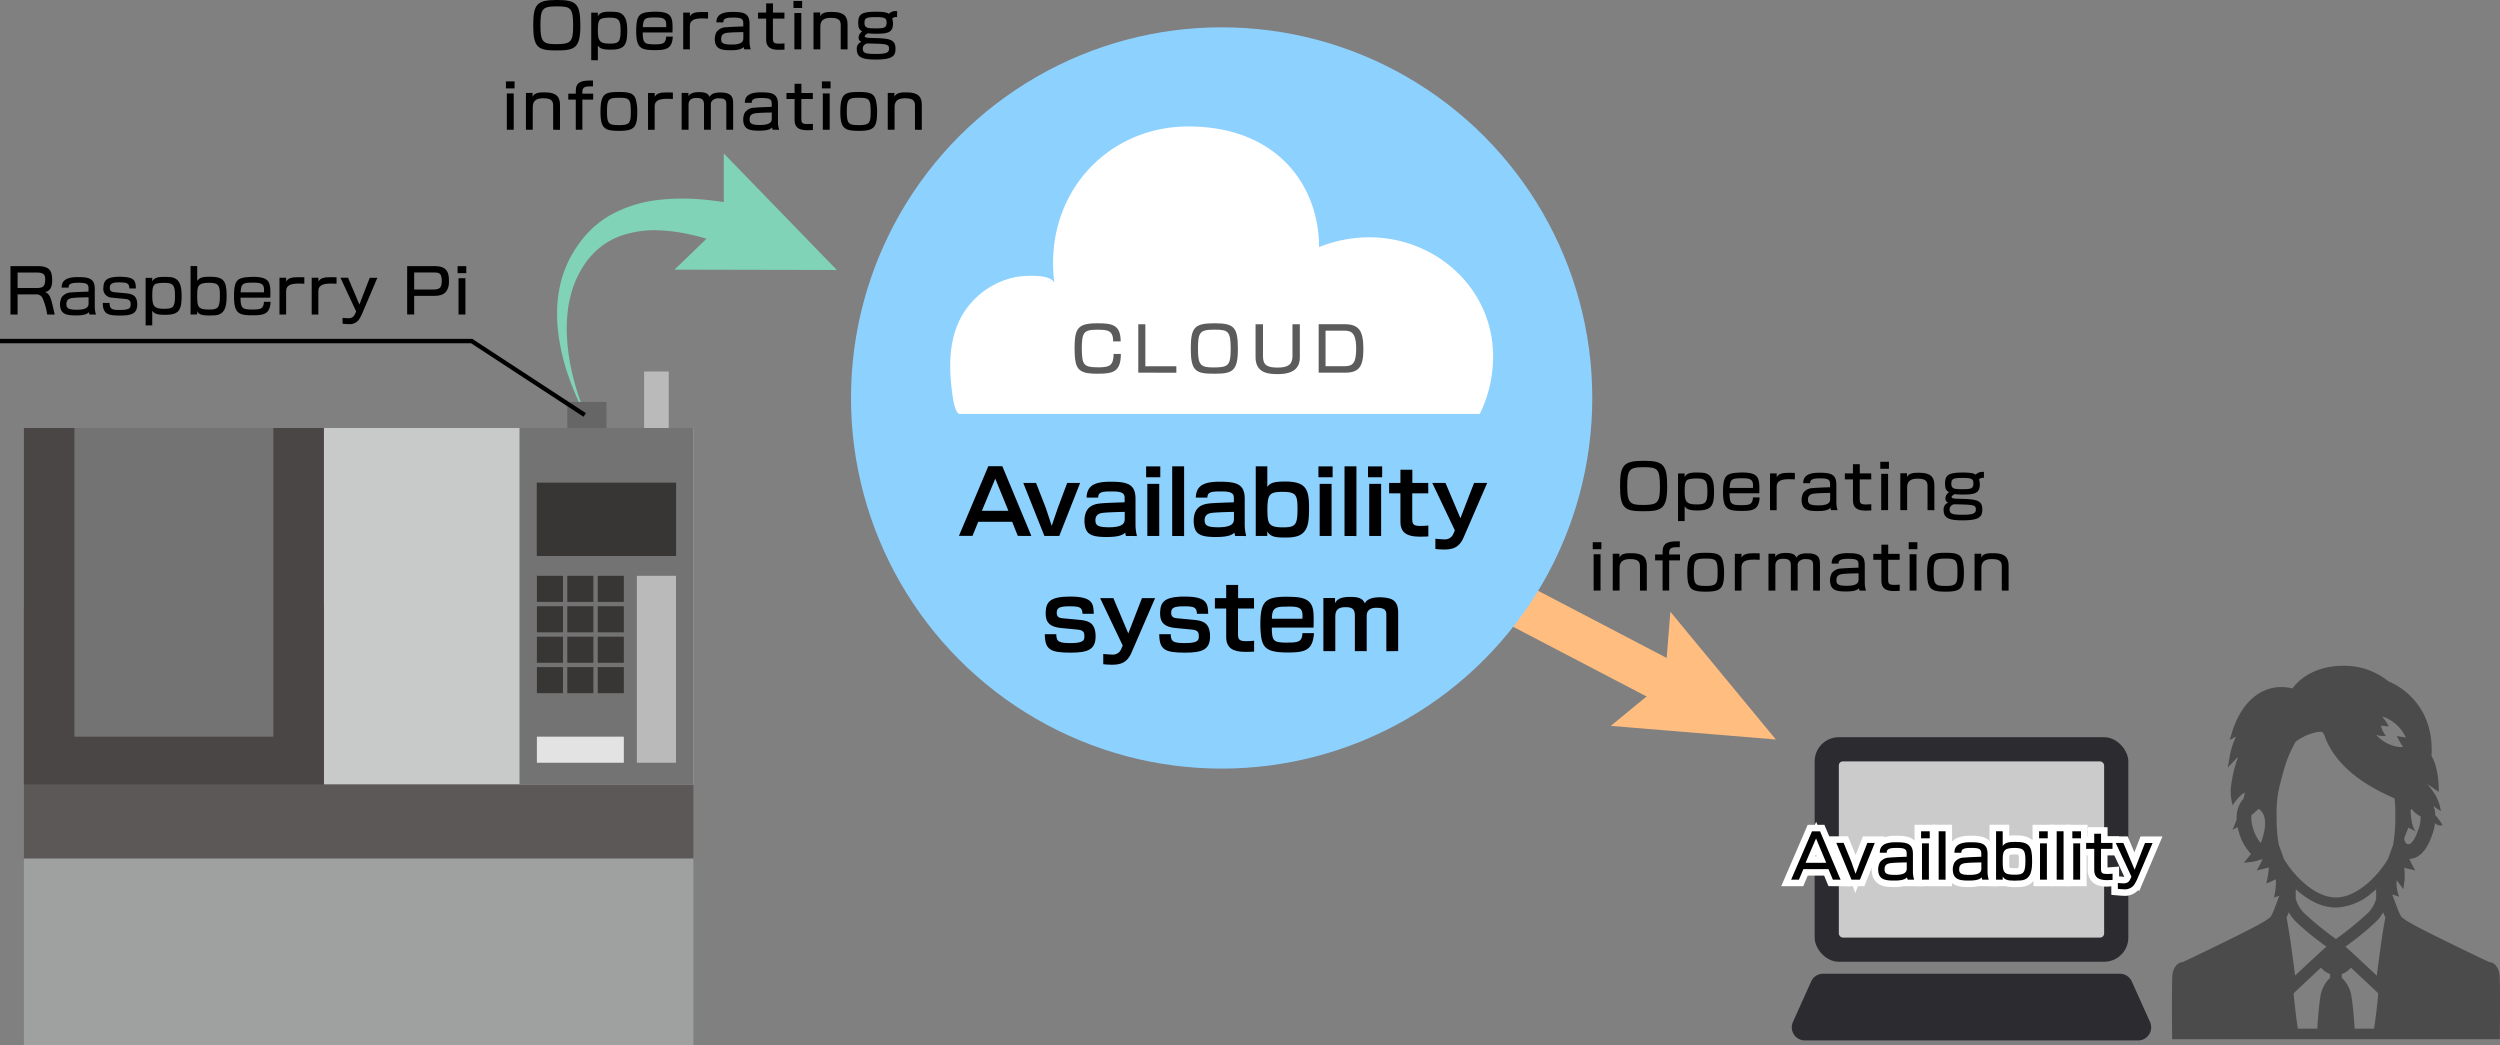
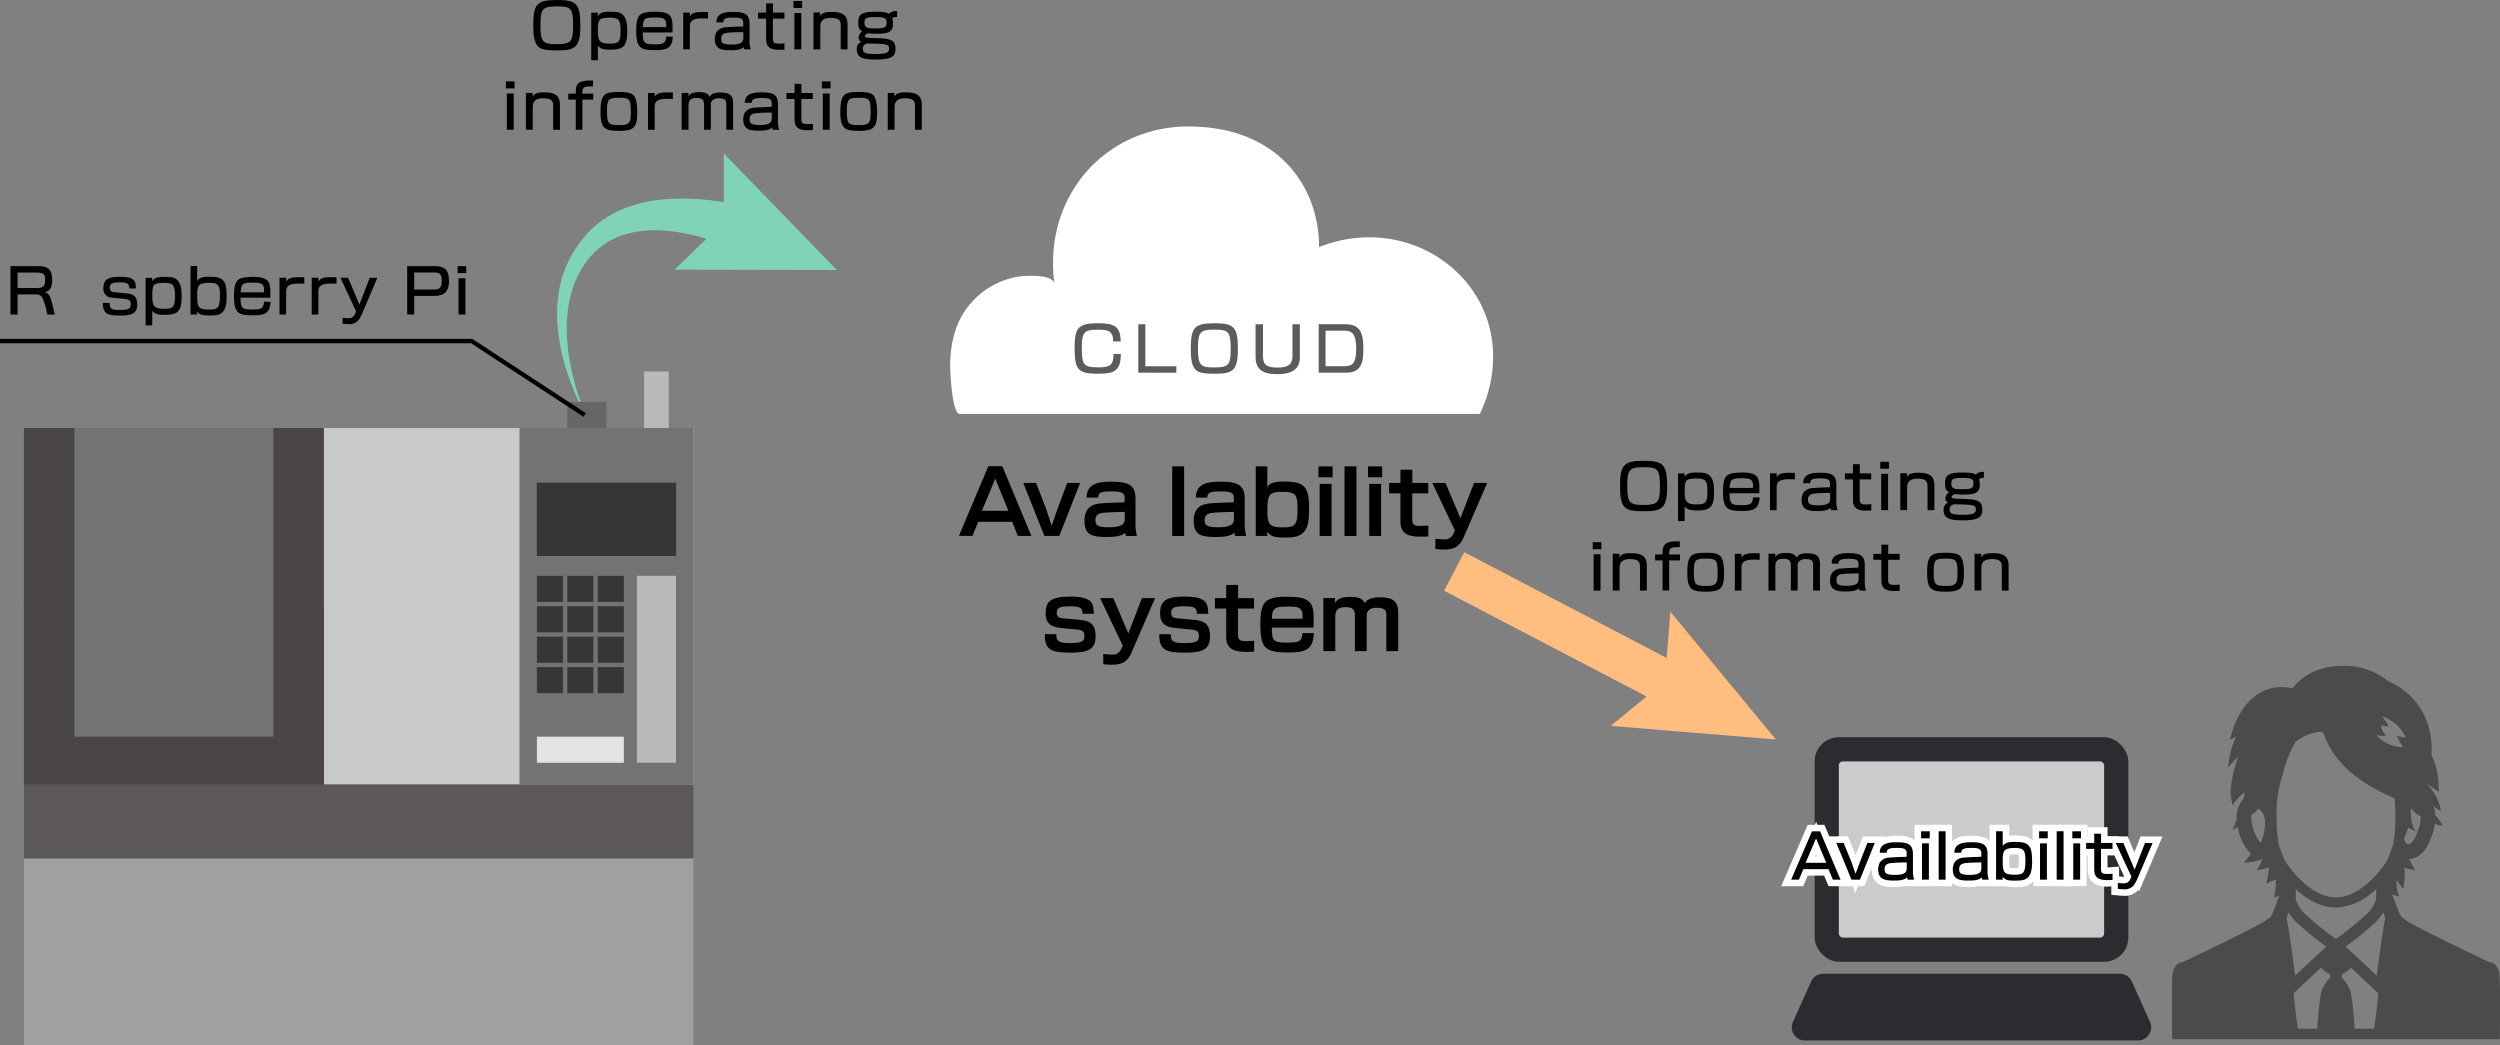
<svg xmlns="http://www.w3.org/2000/svg" width="575.075" height="240.455" viewBox="0 0 575.075 240.455">
  <rect x="0" y="0" width="575.075" height="240.455" fill="#808080" stroke="none" />
  <g id="グループ_1804" data-name="グループ 1804" transform="translate(932.5 -1436.545)">
    <g id="グループ_1805" data-name="グループ 1805">
      <line id="線_193" data-name="線 193" x2="52.834" y2="27.595" transform="translate(-598 1568)" fill="none" stroke="#ffbd80" stroke-width="10" />
      <g id="グループ_1804-2" data-name="グループ 1804">
        <path id="パス_4877" data-name="パス 4877" d="M-561.981,1603.524l12.436-10.216,1.28-16.043L-524,1606.65Z" fill="#ffbd80" />
      </g>
    </g>
    <g id="グループ_1807" data-name="グループ 1807">
      <path id="パス_4878" data-name="パス 4878" d="M-762.927,1493.995c-5.8-2.392-11.863-4.218-17.882-4.463a23.455,23.455,0,0,0-8.715,1.2,16.565,16.565,0,0,0-7.249,4.961,20.234,20.234,0,0,0-2.552,3.821,21.406,21.406,0,0,0-1.721,4.343,25.875,25.875,0,0,0-.9,4.677,32.6,32.6,0,0,0-.165,4.838,47.312,47.312,0,0,0,1.4,9.722,55.347,55.347,0,0,0,3.206,9.406,55.814,55.814,0,0,1-4.128-9.131,48.845,48.845,0,0,1-2.4-9.838,34.777,34.777,0,0,1-.318-5.132,28.423,28.423,0,0,1,.487-5.193,24.511,24.511,0,0,1,1.471-5.092,23.741,23.741,0,0,1,2.54-4.735,24.735,24.735,0,0,1,3.52-4.222,22.541,22.541,0,0,1,4.536-3.3,29.544,29.544,0,0,1,10.607-3.3c7.318-.886,14.5.119,21.351,1.708Z" fill="#80d3b7" />
      <g id="グループ_1806" data-name="グループ 1806">
        <path id="パス_4879" data-name="パス 4879" d="M-766.008,1471.846l.007,15.772-11.347,10.954,37.347.077Z" fill="#80d3b7" />
      </g>
    </g>
    <g id="グループ_1808" data-name="グループ 1808">
      <path id="パス_4880" data-name="パス 4880" d="M-357.574,1660.492c-.331-1.811-1.414-2.629-2.352-2.643-1.613-.767-16-7.6-18.924-9.475a10.4,10.4,0,0,1-.951-.68c-.133-.113-.259-.212-.4-.35l.007-.027-.344-.7c-.318-.634-.74-1.8-1.123-2.841l-.119-.317c-.135-.351-.255-.665-.359-.948a2.328,2.328,0,0,1-.061-.231c.122.049.245.1.367.135l.737.24.413.151,0-.018.031.01-.343-1.19a8.116,8.116,0,0,1-.221-2.259c.008-.123.015-.246.027-.346.177.234,1.1,1.48,1.414,1.909a.919.919,0,0,1,.088.146l0-.022.023.031.224-1.586a12.53,12.53,0,0,0,.038-2.818c-.014-.172-.031-.346-.054-.523.3.091.655.183,1.1.288l.837.195.554.148-.011-.021.035.008-.688-1.281c-.213-.416-.409-.824-.582-1.211-.017-.046-.04-.092-.056-.138,3.152-.166,4.617-3.583,5.449-6.158a12.127,12.127,0,0,0,.391-1.71c.024-.125.049-.246.071-.379a1.735,1.735,0,0,0,1.67.495.249.249,0,0,0,.03-.005l0,0c.009,0,.018-.005.026-.009a15.765,15.765,0,0,0-1.7-2.339,3.138,3.138,0,0,0-.266-1.588c-.042-.126-.092-.268-.154-.441l1.055.7.629.437,0-.021.029.02a9.85,9.85,0,0,0-1.881-4.653,12.8,12.8,0,0,0-1.27-1.581c.369.221,1.97,1.332,2.491,1.695a1.268,1.268,0,0,1,.148.12v-.018l.027.019s.21-5.136-1.656-8.3c.738-12.583-8.705-16.648-9.92-17.15a16.137,16.137,0,0,0-10.481-3.569c-4.876,0-9.171,1.93-11.59,5.208a10.876,10.876,0,0,0-2.576-.317c-5.167,0-9.436,3.99-11.4,10.664l-.254.871-.194.6.023-.012-.011.036s.933-.489,1.3-.684c.066-.031.114-.05.142-.06a17.642,17.642,0,0,0-1.535,4.972l-.194,1.157-.183.952.028-.029-.008.047,1.481-1.571c.011,0,.286-.292.7-.709.061-.054.117-.106.188-.162a29.424,29.424,0,0,0-1.723,7.635,13.057,13.057,0,0,0,.414,3.342.671.671,0,0,1,.019.13l.011-.016.01.034a11.869,11.869,0,0,1,2.1-2.476,3.217,3.217,0,0,1,.706-.437c-.065.38-.17.848-.312,1.433a4.339,4.339,0,0,0-.66.846,6.909,6.909,0,0,0-.9,3.925c-.158.423-.265.674-.265.686l-.379.938-.307.7.027-.013-.015.037.923-.483.242-.118a10.736,10.736,0,0,0,.289,1.156,11.738,11.738,0,0,0,2.776,5.008c-.2.252-.411.5-.622.78l-.583.712-.424.49.027,0-.024.029,1.573-.158a8.246,8.246,0,0,0,1.722-.374c.334-.095.667-.193,1-.318-.182.43-.389.871-.636,1.34l-.409.761-.285.494.023-.005-.017.031,1.414-.33c.507-.115.888-.218,1.209-.314.048-.01.105-.026.151-.035a20.251,20.251,0,0,1-.329,2.437l-.166.786-.109.445.017-.007-.007.032,1.177-.5c.36-.158.641-.293.884-.412.044-.018.092-.039.134-.055a14.915,14.915,0,0,1-.2,3.07l-.148.73-.085.354.014-.005-.006.03s.86-.273,1.133-.366c.028-.006.062-.015.078-.016-.143.353-.287.758-.457,1.215-.37,1.018-.793,2.181-1.11,2.8l-.343.7.012.053a12.082,12.082,0,0,1-1.361,1c-2.92,1.877-17.312,8.709-18.924,9.476-.938.014-2.022.832-2.353,2.643-.091.5-.211,2.537-.118,14.431l.013.661h75.38v-.661C-357.389,1666.162-357.416,1661.3-357.574,1660.492Zm-54.889-30.031a9.008,9.008,0,0,1-1.8-3.536,6.771,6.771,0,0,1-.318-2.894v-.012a15.509,15.509,0,0,0,1.613-1.428,3.119,3.119,0,0,1,1.241,1.586.1.1,0,0,1,.027.053c0,.026.013.04.013.066a.376.376,0,0,1,.013.079s.053.158.12.436c.013,0,.013,0,.013.013a8.853,8.853,0,0,1-.225,3.41,13,13,0,0,1-.581,1.939C-412.39,1630.267-412.42,1630.369-412.463,1630.461Zm4.169.455v-.013c-.027-.079-.027-.145-.053-.238a35.249,35.249,0,0,1-.463-6.184c-.013-.238-.013-.49-.013-.753,0-4.044.555-6.053,1.679-10.057l.079-.3a28.719,28.719,0,0,1,2.656-6.238,12.086,12.086,0,0,1,4.811-2.167,5.267,5.267,0,0,1,.9-.08.785.785,0,0,1,.357.08c.449.211.555.846.78,1.453,3.316,7.982,11.576,11.855,15.885,13.784a28.5,28.5,0,0,1,.171,3.529v.779a33.8,33.8,0,0,1-.475,6.158,1.5,1.5,0,0,1-.04.238v.013l-1.176,3.212a.013.013,0,0,1-.014.013,4.236,4.236,0,0,1-.238.41c-.3.489-.673,1.031-1.1,1.6-.4.529-.859,1.085-1.361,1.64-2.379,2.63-5.762,5.193-9.251,5.193s-6.872-2.55-9.251-5.193c-.5-.555-.965-1.111-1.361-1.64a19.322,19.322,0,0,1-1.1-1.6c-.092-.145-.172-.278-.251-.41v-.013Zm24,15.5c.17.444.327.863.5,1.23-.2.885-.463,2.511-.753,4.4-.133.872-.265,1.784-.4,2.722-.066.462-.118.912-.185,1.374-.2,1.388-.37,2.776-.528,4.018-.033.227-.058.451-.088.672l-.03.136c-1.32-1.255-3.1-2.913-4.693-4.39-.159-.145-.33-.29-.476-.436-.541-.5-1.043-.964-1.493-1.374a2.528,2.528,0,0,1-.277-.238c-.04-.04-.093-.079-.119-.1s-.088-.078-.128-.115l0-.005c.357-.264.753-.568,1.189-.9a58.53,58.53,0,0,0,5.868-4.89l.184-.185a9.394,9.394,0,0,0,1.177-1.533c.091-.131.169-.26.247-.391Zm-21.73-.012c.079.132.158.264.251.4a10.5,10.5,0,0,0,1.176,1.533l.185.185a58.154,58.154,0,0,0,5.854,4.89c.436.33.845.634,1.2.9l0,0c-.039.038-.078.065-.129.117-.04.026-.066.065-.12.1a2.328,2.328,0,0,1-.277.238c-.449.41-.951.872-1.493,1.374l-.475.436c-1.354,1.242-2.8,2.6-4.028,3.751-.235.215-.475.434-.693.63-.026-.258-.064-.529-.09-.8-.159-1.242-.343-2.63-.529-4.018-.066-.462-.119-.912-.185-1.374-.132-.926-.264-1.837-.4-2.7-.291-1.9-.555-3.529-.754-4.427C-406.365,1647.277-406.18,1646.854-406.021,1646.405Zm1.348,18.422c1.783-1.678,4.084-3.846,6.078-5.7a4.442,4.442,0,0,0,2.089,1.454v.9a7.2,7.2,0,0,0-2.233,4.414c-.212,1.084-.529,4.2-.714,7.269h-4.467c-.463-3-.767-5.907-.979-8.115Zm.264-21.541v-2.207c2.525,2.313,5.736,4.229,9.251,4.229a13.435,13.435,0,0,0,8.33-3.433c.326-.261.634-.52.921-.773v2.183a7.6,7.6,0,0,1-1.811,3.186,73.14,73.14,0,0,1-7.44,6.079,73.027,73.027,0,0,1-7.44-6.079A7.617,7.617,0,0,1-404.409,1643.286Zm10.6,17.3a4.526,4.526,0,0,0,2.088-1.454c1.995,1.85,4.295,4.018,6.079,5.7l.224.224c-.2,2.208-.515,5.115-.978,8.115h-4.466c-.186-3.066-.5-6.185-.714-7.268a7.193,7.193,0,0,0-2.233-4.415v-.9Zm12.688-54.718-.032,0s.208.437.544,1.045c.206.369.465.808.749,1.243.038.063.078.129.117.191l.008.026a6.524,6.524,0,0,1-.725.011l0,0a8.31,8.31,0,0,1-5.012-2.356c-.184-.176-.329-.327-.43-.44a6.364,6.364,0,0,0,1.609.263c.135.006.273,0,.41-.007l.143,0,.052.01-.007-.01h.021l0-.007h.011a5.957,5.957,0,0,1-.6-.918c-.018-.035-.037-.069-.055-.1a6.443,6.443,0,0,1-.329-.762,4.119,4.119,0,0,1-.167-.609l1.37.162.262.031.127.029-.006-.015.031,0a8.372,8.372,0,0,0-.946-1.59c-.134-.181-.289-.373-.456-.566-.019-.023-.038-.047-.056-.071l-.014-.036a4.134,4.134,0,0,1,.6.18l.293.12a9.116,9.116,0,0,1,4.031,3.573,7.256,7.256,0,0,1,.409.74c.024.061.055.129.071.184l-.33-.05-.006,0s0,0-.007,0h0l-1.075-.168-.6-.109Zm4.243,21.9.05.027c-.925-1.058-1.123-3.74-1.162-4.9a1.275,1.275,0,0,1,.207-.244c.007-.006.01-.013.018-.019a11.8,11.8,0,0,0,.871.924,6.159,6.159,0,0,0,1.2.765,7.254,7.254,0,0,1-.357,2.6c-.489,1.52-1.414,3.82-2.445,3.82a.774.774,0,0,1-.449-.159,1.582,1.582,0,0,1-.489-1.242v-.067l.938-2.352s.5.251,1.135.589c.165.095.334.194.51.3C-376.86,1627.8-376.868,1627.784-376.879,1627.771Z" fill="#4b4b4b" />
    </g>
    <g id="グループ_1809" data-name="グループ 1809">
      <path id="パス_4881" data-name="パス 4881" d="M-804.657,1448.143c-3.992,0-5.183-.617-5.183-5.659,0-4.819.715-5.939,5.3-5.939h.266c4.357,0,5.267.924,5.267,5.77v.281c0,4.945-1.3,5.547-5.267,5.547Zm3.992-5.786c0-3.992-.6-4.341-3.628-4.341h-.308c-3.194,0-3.586.672-3.586,4.468s.7,4.216,3.614,4.216c.224,0,.448-.014.686-.014,2.592-.071,3.222-.588,3.222-4.02Z" />
      <path id="パス_4882" data-name="パス 4882" d="M-796.5,1450.4v-10.94h1.527l-.014.8c.546-.84,1.233-1.022,2.816-1.022.5,0,1.022.028,1.344.056,2.605.21,2.605,2.941,2.605,4.482,0,3.249-.742,4.189-3.823,4.189-1.779,0-2.466-.252-2.928-.953v3.39Zm4.3-3.824c1.975,0,2.452-.35,2.452-2.956,0-2.409-.364-3.012-2.452-3.012h-.154a7.724,7.724,0,0,0-1.386.126c-1.051.183-1.233.827-1.233,2.9.056,1.974.14,2.941,2.619,2.941Z" />
      <path id="パス_4883" data-name="パス 4883" d="M-784.653,1444.011c0,2.129.378,2.577,1.625,2.689a8.191,8.191,0,0,0,.882.042h.322c1.835,0,2.451-.181,2.564-1.779h1.512a3.725,3.725,0,0,1-.056.672c-.322,2.1-1.541,2.437-3.922,2.437-3.208,0-4.426-.279-4.426-4.314,0-4.062.826-4.426,4.342-4.524,3.656,0,4.02,1.12,4.02,3.7,0,.364-.014.742-.014,1.079Zm5.393-1.219c0-.2.013-.393.013-.574,0-1.556-.952-1.654-2.549-1.654-2.423,0-2.689.239-2.843,2.228Z" />
      <path id="パス_4884" data-name="パス 4884" d="M-775.344,1447.9v-8.461h1.541v.883c.406-.8,1.3-1.021,2.787-1.021.365,0,.953,0,1.387.027v1.484c-.336-.027-.784-.041-1.219-.041-1.667,0-2.969.252-2.969,1.764v5.365Z" />
      <path id="パス_4885" data-name="パス 4885" d="M-761.3,1447.891a3.335,3.335,0,0,1-.139-.533c-.6.7-2.06.743-2.957.743-2.115,0-3.683-.21-3.683-2.62a3.5,3.5,0,0,1,.392-1.555,2.7,2.7,0,0,1,2.227-1.106c1.022-.112,3.754-.182,3.937-.2v-.757c0-1.106-.645-1.274-2.41-1.274-1.527,0-2.172.266-2.172,1.009v.1h-1.6c0-1.232.574-2.409,3.67-2.409,2.493,0,3.95.238,3.95,2.7v4.174a5.951,5.951,0,0,0,.28,1.736Zm-.21-3.965c-.77.014-2.661.043-3.6.154-1.092.112-1.5.547-1.5,1.43s.35,1.288,2.381,1.288c2.578,0,2.717-.841,2.717-1.54Z" />
      <path id="パス_4886" data-name="パス 4886" d="M-752.046,1447.961c-.279.027-.952.042-1.4.042-1.765-.028-2.816-.589-2.816-2.339v-4.848h-1.863v-1.373h1.863v-2.114h1.569v2.114h2.633v1.373h-2.647v4.553c0,1.009.28,1.192,1.3,1.219h.2c.406,0,.854-.027,1.162-.057Z" />
      <path id="パス_4887" data-name="パス 4887" d="M-749.977,1438.379v-1.61h1.99v1.61Zm.211,9.512v-8.349h1.582v8.349Z" />
      <path id="パス_4888" data-name="パス 4888" d="M-739.108,1447.891v-5.477c0-.967-.2-1.766-2.228-1.766-1.261,0-2.465.3-2.465,1.99v5.253h-1.569v-8.475h1.541v.883c.42-.994,1.737-1.009,2.689-1.009h.14c2.647,0,3.46,1.05,3.46,2.843v5.771Z" />
      <path id="パス_4889" data-name="パス 4889" d="M-726.3,1440.467a1.076,1.076,0,0,0-.967.378,3.079,3.079,0,0,1,.183,1.149c0,2.045-1.275,2.311-3.839,2.311a15.094,15.094,0,0,1-1.946-.1c-.322.168-.715.447-.715.658,0,.252.267.323.742.378.658.07,2.7.028,3.979.21,1.722.225,2.353.8,2.353,2.325,0,1.612-.644,2.466-4.511,2.466-2.914,0-4.384-.406-4.384-2.311a1.653,1.653,0,0,1,1.092-1.779.845.845,0,0,1-.644-.644,1.446,1.446,0,0,1-.042-.336,1.845,1.845,0,0,1,.854-1.416c-.881-.406-.91-1.149-.938-1.918,0-1.947.658-2.592,4.049-2.592,1.5,0,2.52.1,2.983.49a2.182,2.182,0,0,1,1.653-.644,1.721,1.721,0,0,1,.266.013l-.014,1.36Zm-6.542,6.079a1.171,1.171,0,0,0-1.19,1.163c0,1.008.56,1.246,2.956,1.246,2.283,0,3.081-.238,3.081-1.19,0-1.107-.546-1.12-4.819-1.219Zm1.821-6.066c-2.283,0-2.619.252-2.619,1.345,0,1.177.771,1.247,2.493,1.247,1.919,0,2.591-.07,2.591-1.331C-728.554,1440.7-728.987,1440.48-731.019,1440.48Z" />
      <path id="パス_4890" data-name="パス 4890" d="M-816.125,1456.879v-1.61h1.988v1.61Zm.209,9.512v-8.349h1.583v8.349Z" />
      <path id="パス_4891" data-name="パス 4891" d="M-805.258,1466.391v-5.477c0-.967-.2-1.766-2.227-1.766-1.261,0-2.466.3-2.466,1.99v5.253h-1.569v-8.475h1.541v.883c.42-.994,1.737-1.009,2.69-1.009h.14c2.648,0,3.46,1.05,3.46,2.843v5.771Z" />
      <path id="パス_4892" data-name="パス 4892" d="M-800.053,1466.391v-6.934h-1.723v-1.373h1.723v-.672c0-1.961,1.317-2.34,3.194-2.34h.77l-.014,1.345h-.574c-.911,0-1.863.028-1.863,1.177v.49h2.493v1.373h-2.493v6.934Z" />
      <path id="パス_4893" data-name="パス 4893" d="M-794.37,1462.272c0-4.314,1.12-4.566,4.342-4.566,2.256,0,3.4.28,3.81,1.807a11.048,11.048,0,0,1,.309,2.633c0,3.6-.589,4.5-4.119,4.5C-793.361,1466.643-794.37,1466.166-794.37,1462.272Zm4.342,3.054c2.452,0,2.634-.588,2.634-3.152,0-2.843-.364-3.137-2.689-3.137-2.48,0-2.788.322-2.788,3.235,0,2.4.35,2.873,1.695,3.012a9.058,9.058,0,0,0,.924.042Z" />
      <path id="パス_4894" data-name="パス 4894" d="M-783.436,1466.4v-8.461h1.541v.883c.406-.8,1.3-1.021,2.788-1.021.364,0,.952,0,1.386.027v1.484c-.336-.027-.784-.041-1.218-.041-1.667,0-2.97.252-2.97,1.764v5.365Z" />
      <path id="パス_4895" data-name="パス 4895" d="M-765.426,1466.391v-5.828c0-.98-.281-1.4-1.639-1.4a1.982,1.982,0,0,0-1.6.533,1.252,1.252,0,0,0-.322.981v5.715h-1.569v-5.7c0-.994-.238-1.611-1.709-1.611-.616,0-1.849.057-1.849,1.6v5.715h-1.583v-8.475h1.569l-.014.771c.49-.882,1.723-.953,2.465-.953,1.667,0,2.172.5,2.4,1.092a1.8,1.8,0,0,1,1.12-.853,5.409,5.409,0,0,1,1.373-.155c2.353,0,2.928.869,2.928,2.452v6.121Z" />
      <path id="パス_4896" data-name="パス 4896" d="M-754.761,1466.391a3.341,3.341,0,0,1-.139-.533c-.6.7-2.06.743-2.956.743-2.116,0-3.684-.21-3.684-2.62a3.5,3.5,0,0,1,.392-1.555,2.7,2.7,0,0,1,2.227-1.106c1.023-.112,3.754-.182,3.937-.2v-.757c0-1.106-.645-1.274-2.411-1.274-1.526,0-2.17.266-2.17,1.009v.1h-1.6c0-1.232.574-2.409,3.67-2.409,2.493,0,3.95.238,3.95,2.7v4.174a5.95,5.95,0,0,0,.28,1.736Zm-.21-3.965c-.77.014-2.661.043-3.6.154-1.093.112-1.5.547-1.5,1.43s.349,1.288,2.381,1.288c2.578,0,2.717-.841,2.717-1.54Z" />
      <path id="パス_4897" data-name="パス 4897" d="M-745.508,1466.461c-.279.027-.952.042-1.4.042-1.765-.028-2.816-.589-2.816-2.339v-4.848h-1.863v-1.373h1.863v-2.114h1.569v2.114h2.634v1.373h-2.648v4.553c0,1.009.28,1.192,1.3,1.219h.2c.406,0,.855-.027,1.162-.057Z" />
      <path id="パス_4898" data-name="パス 4898" d="M-743.438,1456.879v-1.61h1.989v1.61Zm.209,9.512v-8.349h1.583v8.349Z" />
      <path id="パス_4899" data-name="パス 4899" d="M-739.2,1462.272c0-4.314,1.121-4.566,4.342-4.566,2.255,0,3.4.28,3.81,1.807a11.1,11.1,0,0,1,.309,2.633c0,3.6-.589,4.5-4.119,4.5C-738.188,1466.643-739.2,1466.166-739.2,1462.272Zm4.342,3.054c2.452,0,2.633-.588,2.633-3.152,0-2.843-.364-3.137-2.689-3.137-2.479,0-2.787.322-2.787,3.235,0,2.4.35,2.873,1.7,3.012a9.044,9.044,0,0,0,.924.042Z" />
      <path id="パス_4900" data-name="パス 4900" d="M-722.029,1466.391v-5.477c0-.967-.2-1.766-2.228-1.766-1.261,0-2.465.3-2.465,1.99v5.253h-1.569v-8.475h1.541v.883c.42-.994,1.737-1.009,2.689-1.009h.14c2.648,0,3.46,1.05,3.46,2.843v5.771Z" />
    </g>
    <g id="グループ_1810" data-name="グループ 1810">
      <path id="パス_4901" data-name="パス 4901" d="M-554.657,1554.143c-3.992,0-5.183-.617-5.183-5.659,0-4.819.715-5.939,5.3-5.939h.266c4.357,0,5.267.924,5.267,5.77v.281c0,4.945-1.3,5.547-5.267,5.547Zm3.992-5.786c0-3.992-.6-4.341-3.628-4.341h-.308c-3.194,0-3.586.672-3.586,4.468s.7,4.216,3.614,4.216c.224,0,.448-.014.686-.014,2.592-.071,3.222-.588,3.222-4.02Z" />
      <path id="パス_4902" data-name="パス 4902" d="M-546.5,1556.4v-10.94h1.527l-.014.8c.546-.84,1.233-1.022,2.816-1.022.5,0,1.022.028,1.344.056,2.605.21,2.605,2.941,2.605,4.482,0,3.249-.742,4.189-3.823,4.189-1.779,0-2.466-.252-2.928-.953v3.39Zm4.3-3.824c1.975,0,2.452-.35,2.452-2.956,0-2.409-.364-3.012-2.452-3.012h-.154a7.724,7.724,0,0,0-1.386.126c-1.051.183-1.233.827-1.233,2.9.056,1.974.14,2.941,2.619,2.941Z" />
      <path id="パス_4903" data-name="パス 4903" d="M-534.653,1550.011c0,2.129.378,2.577,1.625,2.689a8.191,8.191,0,0,0,.882.042h.322c1.835,0,2.451-.181,2.564-1.779h1.512a3.725,3.725,0,0,1-.056.672c-.322,2.1-1.541,2.437-3.922,2.437-3.208,0-4.426-.279-4.426-4.314,0-4.062.826-4.426,4.342-4.524,3.656,0,4.02,1.12,4.02,3.7,0,.364-.014.742-.014,1.079Zm5.393-1.219c0-.2.013-.393.013-.574,0-1.556-.952-1.654-2.549-1.654-2.423,0-2.689.239-2.843,2.228Z" />
      <path id="パス_4904" data-name="パス 4904" d="M-525.344,1553.9v-8.461h1.541v.883c.406-.8,1.3-1.021,2.787-1.021.365,0,.953,0,1.387.027v1.484c-.336-.027-.784-.041-1.219-.041-1.667,0-2.969.252-2.969,1.764v5.365Z" />
      <path id="パス_4905" data-name="パス 4905" d="M-511.3,1553.891a3.338,3.338,0,0,1-.139-.533c-.6.7-2.06.743-2.957.743-2.115,0-3.683-.21-3.683-2.62a3.5,3.5,0,0,1,.392-1.555,2.7,2.7,0,0,1,2.227-1.106c1.022-.112,3.754-.182,3.937-.2v-.757c0-1.106-.645-1.274-2.41-1.274-1.527,0-2.172.266-2.172,1.009v.1h-1.6c0-1.232.574-2.409,3.67-2.409,2.493,0,3.95.238,3.95,2.7v4.174a5.949,5.949,0,0,0,.28,1.736Zm-.21-3.965c-.77.014-2.661.043-3.6.154-1.092.112-1.5.547-1.5,1.43s.35,1.288,2.381,1.288c2.578,0,2.717-.841,2.717-1.54Z" />
      <path id="パス_4906" data-name="パス 4906" d="M-502.046,1553.961c-.279.027-.952.042-1.4.042-1.765-.028-2.816-.589-2.816-2.339v-4.848h-1.863v-1.373h1.863v-2.114h1.569v2.114h2.633v1.373h-2.647v4.553c0,1.009.28,1.192,1.3,1.219h.2c.406,0,.854-.027,1.162-.057Z" />
      <path id="パス_4907" data-name="パス 4907" d="M-499.977,1544.379v-1.61h1.99v1.61Zm.211,9.512v-8.349h1.582v8.349Z" />
      <path id="パス_4908" data-name="パス 4908" d="M-489.108,1553.891v-5.477c0-.967-.2-1.766-2.228-1.766-1.261,0-2.465.3-2.465,1.99v5.253h-1.569v-8.475h1.541v.883c.42-.994,1.737-1.009,2.689-1.009h.14c2.647,0,3.46,1.05,3.46,2.843v5.771Z" />
      <path id="パス_4909" data-name="パス 4909" d="M-476.3,1546.467a1.076,1.076,0,0,0-.967.378,3.078,3.078,0,0,1,.183,1.149c0,2.045-1.275,2.311-3.839,2.311a15.094,15.094,0,0,1-1.946-.1c-.322.168-.715.447-.715.658,0,.252.267.323.742.378.658.07,2.7.028,3.979.21,1.722.225,2.353.8,2.353,2.325,0,1.612-.644,2.466-4.511,2.466-2.914,0-4.384-.406-4.384-2.311a1.653,1.653,0,0,1,1.092-1.779.845.845,0,0,1-.644-.644,1.444,1.444,0,0,1-.042-.336,1.845,1.845,0,0,1,.854-1.416c-.881-.406-.91-1.149-.938-1.918,0-1.947.658-2.592,4.049-2.592,1.5,0,2.52.1,2.983.49a2.182,2.182,0,0,1,1.653-.644,1.722,1.722,0,0,1,.266.013l-.014,1.36Zm-6.542,6.079a1.171,1.171,0,0,0-1.19,1.163c0,1.008.56,1.246,2.956,1.246,2.283,0,3.081-.238,3.081-1.19,0-1.107-.546-1.12-4.819-1.219Zm1.821-6.066c-2.283,0-2.619.252-2.619,1.345,0,1.177.771,1.247,2.493,1.247,1.919,0,2.591-.07,2.591-1.331C-478.554,1546.7-478.987,1546.48-481.019,1546.48Z" />
      <path id="パス_4910" data-name="パス 4910" d="M-566.125,1562.879v-1.61h1.988v1.61Zm.209,9.512v-8.349h1.583v8.349Z" />
      <path id="パス_4911" data-name="パス 4911" d="M-555.258,1572.391v-5.477c0-.967-.2-1.766-2.227-1.766-1.261,0-2.466.3-2.466,1.99v5.253h-1.569v-8.475h1.541v.883c.42-.994,1.737-1.009,2.69-1.009h.14c2.648,0,3.46,1.05,3.46,2.843v5.771Z" />
      <path id="パス_4912" data-name="パス 4912" d="M-550.053,1572.391v-6.934h-1.723v-1.373h1.723v-.672c0-1.961,1.317-2.34,3.194-2.34h.77l-.014,1.345h-.574c-.911,0-1.863.028-1.863,1.177v.49h2.493v1.373h-2.493v6.934Z" />
      <path id="パス_4913" data-name="パス 4913" d="M-544.37,1568.272c0-4.314,1.12-4.566,4.342-4.566,2.256,0,3.4.28,3.81,1.807a11.048,11.048,0,0,1,.309,2.633c0,3.6-.589,4.5-4.119,4.5C-543.361,1572.643-544.37,1572.166-544.37,1568.272Zm4.342,3.054c2.452,0,2.634-.588,2.634-3.152,0-2.843-.364-3.137-2.689-3.137-2.48,0-2.788.322-2.788,3.235,0,2.4.35,2.873,1.695,3.012a9.058,9.058,0,0,0,.924.042Z" />
      <path id="パス_4914" data-name="パス 4914" d="M-533.436,1572.4v-8.461h1.541v.883c.406-.8,1.3-1.021,2.788-1.021.364,0,.952,0,1.386.027v1.484c-.336-.027-.784-.041-1.218-.041-1.667,0-2.97.252-2.97,1.764v5.365Z" />
      <path id="パス_4915" data-name="パス 4915" d="M-515.426,1572.391v-5.828c0-.98-.281-1.4-1.639-1.4a1.982,1.982,0,0,0-1.6.533,1.252,1.252,0,0,0-.322.981v5.715h-1.569v-5.7c0-.994-.238-1.611-1.709-1.611-.616,0-1.849.057-1.849,1.6v5.715h-1.583v-8.475h1.569l-.014.771c.49-.882,1.723-.953,2.465-.953,1.667,0,2.172.5,2.4,1.092a1.8,1.8,0,0,1,1.12-.853,5.409,5.409,0,0,1,1.373-.155c2.353,0,2.928.869,2.928,2.452v6.121Z" />
      <path id="パス_4916" data-name="パス 4916" d="M-504.761,1572.391a3.335,3.335,0,0,1-.139-.533c-.6.7-2.06.743-2.956.743-2.116,0-3.684-.21-3.684-2.62a3.5,3.5,0,0,1,.392-1.555,2.7,2.7,0,0,1,2.227-1.106c1.023-.112,3.754-.182,3.937-.2v-.757c0-1.106-.645-1.274-2.411-1.274-1.526,0-2.17.266-2.17,1.009v.1h-1.6c0-1.232.574-2.409,3.67-2.409,2.493,0,3.95.238,3.95,2.7v4.174a5.949,5.949,0,0,0,.28,1.736Zm-.21-3.965c-.77.014-2.661.043-3.6.154-1.093.112-1.5.547-1.5,1.43s.349,1.288,2.381,1.288c2.578,0,2.717-.841,2.717-1.54Z" />
      <path id="パス_4917" data-name="パス 4917" d="M-495.508,1572.461c-.279.027-.952.042-1.4.042-1.765-.028-2.816-.589-2.816-2.339v-4.848h-1.863v-1.373h1.863v-2.114h1.569v2.114h2.634v1.373h-2.648v4.553c0,1.009.28,1.192,1.3,1.219h.2c.406,0,.855-.027,1.162-.057Z" />
-       <path id="パス_4918" data-name="パス 4918" d="M-493.438,1562.879v-1.61h1.989v1.61Zm.209,9.512v-8.349h1.583v8.349Z" />
      <path id="パス_4919" data-name="パス 4919" d="M-489.2,1568.272c0-4.314,1.121-4.566,4.342-4.566,2.255,0,3.4.28,3.81,1.807a11.1,11.1,0,0,1,.309,2.633c0,3.6-.589,4.5-4.119,4.5C-488.188,1572.643-489.2,1572.166-489.2,1568.272Zm4.342,3.054c2.452,0,2.633-.588,2.633-3.152,0-2.843-.364-3.137-2.689-3.137-2.479,0-2.787.322-2.787,3.235,0,2.4.35,2.873,1.695,3.012a9.045,9.045,0,0,0,.924.042Z" />
      <path id="パス_4920" data-name="パス 4920" d="M-472.029,1572.391v-5.477c0-.967-.2-1.766-2.228-1.766-1.261,0-2.465.3-2.465,1.99v5.253h-1.569v-8.475h1.541v.883c.42-.994,1.737-1.009,2.689-1.009h.14c2.648,0,3.46,1.05,3.46,2.843v5.771Z" />
    </g>
    <g id="グループ_1811" data-name="グループ 1811">
      <path id="パス_4921" data-name="パス 4921" d="M-921.644,1508.891a14.564,14.564,0,0,0-1.106-3.852,1.55,1.55,0,0,0-1.555-.771h-4.146v4.623h-1.639v-11.122h6.317c2.858,0,3.18,1.317,3.264,2.843a1.133,1.133,0,0,1,.014.224c0,1.009-.042,2.521-1.625,2.914,1.107.406,1.331,1.148,2.2,5.154Zm-6.807-9.652v3.558h4.3c1.387,0,2.045-.252,2.045-1.933,0-1.036-.21-1.625-1.947-1.625Z" />
-       <path id="パス_4922" data-name="パス 4922" d="M-911.915,1508.891a3.337,3.337,0,0,1-.14-.533c-.6.7-2.059.743-2.956.743-2.114,0-3.684-.21-3.684-2.62a3.492,3.492,0,0,1,.393-1.555,2.7,2.7,0,0,1,2.227-1.106c1.022-.112,3.754-.182,3.936-.2v-.757c0-1.106-.644-1.274-2.409-1.274-1.527,0-2.172.266-2.172,1.009v.1h-1.6c0-1.232.574-2.409,3.67-2.409,2.493,0,3.95.238,3.95,2.7v4.174a5.95,5.95,0,0,0,.28,1.736Zm-.21-3.965c-.771.014-2.662.043-3.6.154-1.092.112-1.5.547-1.5,1.43s.35,1.288,2.382,1.288c2.577,0,2.717-.841,2.717-1.54Z" />
      <path id="パス_4923" data-name="パス 4923" d="M-904.763,1507.84c2.045,0,2.325-.462,2.325-1.275a3.8,3.8,0,0,0-.027-.434c-.1-.42-.337-.7-1.079-.8-.9-.111-2.381-.2-3.18-.321a2.016,2.016,0,0,1-1.989-2.368c.07-1.372.49-2.437,3.8-2.437,3.152.084,3.628.658,3.67,2.69h-1.5v-.1c-.07-1.219-.8-1.26-2.213-1.3-1.443,0-2.283.154-2.283,1.234,0,.756.392.938.98,1.022.757.1,2.143.182,3.04.294,1.387.183,2.284.686,2.284,2.536,0,2.086-1.275,2.549-3.9,2.549-2.829,0-4.006-.309-4.02-2.9h1.555c0,1.5.715,1.611,2.213,1.611Z" />
      <path id="パス_4924" data-name="パス 4924" d="M-899,1511.4v-10.94h1.527l-.014.8c.546-.84,1.233-1.022,2.816-1.022.5,0,1.022.028,1.345.056,2.6.21,2.6,2.941,2.6,4.482,0,3.249-.742,4.189-3.824,4.189-1.779,0-2.465-.252-2.928-.953v3.39Zm4.3-3.824c1.975,0,2.451-.35,2.451-2.956,0-2.409-.364-3.012-2.451-3.012h-.154a7.735,7.735,0,0,0-1.387.126c-1.051.183-1.233.827-1.233,2.9.056,1.974.14,2.941,2.62,2.941Z" />
      <path id="パス_4925" data-name="パス 4925" d="M-888.665,1508.891v-11.137h1.527v3.4c.589-.883,1.6-.952,2.984-.952,3.068,0,3.782.952,3.782,4.286,0,1.863-.056,4.371-2.606,4.58-.35.029-.924.057-1.47.057-1.751,0-2.283-.3-2.69-.967v.729Zm6.752-4.3c0-2.324-.252-3-2.479-3-2.718,0-2.746.882-2.746,3.124,0,2.465.2,3.039,2.788,3.039C-882.389,1507.756-881.913,1507.35-881.913,1504.59Z" />
      <path id="パス_4926" data-name="パス 4926" d="M-877.17,1505.011c0,2.129.378,2.577,1.625,2.689a8.191,8.191,0,0,0,.882.042h.323c1.835,0,2.451-.181,2.563-1.779h1.513a3.725,3.725,0,0,1-.056.672c-.323,2.1-1.541,2.437-3.922,2.437-3.208,0-4.427-.279-4.427-4.314,0-4.062.827-4.426,4.342-4.524,3.657,0,4.021,1.12,4.021,3.7,0,.364-.014.742-.014,1.079Zm5.393-1.219c0-.2.014-.393.014-.574,0-1.556-.952-1.654-2.55-1.654-2.423,0-2.689.239-2.843,2.228Z" />
      <path id="パス_4927" data-name="パス 4927" d="M-868.21,1508.9v-8.461h1.54v.883c.406-.8,1.3-1.021,2.788-1.021.364,0,.952,0,1.386.027v1.484c-.336-.027-.784-.041-1.218-.041-1.667,0-2.97.252-2.97,1.764v5.365Z" />
      <path id="パス_4928" data-name="パス 4928" d="M-860.8,1508.9v-8.461h1.541v.883c.406-.8,1.3-1.021,2.787-1.021.365,0,.953,0,1.387.027v1.484c-.336-.027-.784-.041-1.219-.041-1.667,0-2.969.252-2.969,1.764v5.365Z" />
      <path id="パス_4929" data-name="パス 4929" d="M-850.569,1508.2l-3.614-7.761h1.751l2.6,6.164,2.382-6.149h1.751l-3.6,8.46c-.113.267-.323.617-.449.842a2.6,2.6,0,0,1-2.591,1.344c-.35,0-.743-.028-1.359-.084v-1.359c.616.069,1.233.084,1.331.084a1.482,1.482,0,0,0,1.485-.868Z" />
      <path id="パス_4930" data-name="パス 4930" d="M-837.229,1504.6v4.287h-1.61v-11.122h6.3c2.242,0,3.306.827,3.306,3.235a5.211,5.211,0,0,1-.14,1.555c-.49,1.681-1.667,2.045-3.362,2.045Zm0-5.378v3.921h4.357c1.4,0,1.989-.28,1.989-2.086-.056-1.514-.406-1.835-1.891-1.835Z" />
      <path id="パス_4931" data-name="パス 4931" d="M-827.233,1499.379v-1.61h1.988v1.61Zm.21,9.512v-8.349h1.583v8.349Z" />
    </g>
    <g id="グループ_1813" data-name="グループ 1813">
      <g id="グループ_1812" data-name="グループ 1812">
        <rect id="長方形_1236" data-name="長方形 1236" width="72.156" height="51.65" rx="5.564" transform="translate(-515.078 1606.127)" fill="#2b2b30" />
        <rect id="長方形_1237" data-name="長方形 1237" width="61.029" height="40.523" rx="0.913" transform="translate(-509.515 1611.691)" fill="#cbcbcc" />
        <path id="パス_4932" data-name="パス 4932" d="M-437.93,1671.63l-4.193-9.32a3.008,3.008,0,0,0-2.743-1.774h-68.268a3.008,3.008,0,0,0-2.743,1.774l-4.193,9.32a3.008,3.008,0,0,0,2.743,4.243h76.654A3.008,3.008,0,0,0-437.93,1671.63Z" fill="#2b2b30" />
      </g>
    </g>
    <g id="グループ_1818" data-name="グループ 1818">
      <rect id="長方形_1238" data-name="長方形 1238" width="5.672" height="16" transform="translate(-784.336 1522)" fill="#bababa" />
      <rect id="長方形_1239" data-name="長方形 1239" width="85" height="82" transform="translate(-773 1617) rotate(180)" fill="#c8cac9" />
      <rect id="長方形_1240" data-name="長方形 1240" width="154" height="43" transform="translate(-927 1634)" fill="#9fa1a0" />
      <rect id="長方形_1241" data-name="長方形 1241" width="154" height="17" transform="translate(-927 1617)" fill="#5d5858" />
      <rect id="長方形_1242" data-name="長方形 1242" width="69" height="82" transform="translate(-927 1535)" fill="#4b4646" />
      <rect id="長方形_1243" data-name="長方形 1243" width="69" height="41" transform="translate(-927 1576)" fill="#4b4646" />
      <rect id="長方形_1244" data-name="長方形 1244" width="40" height="82" transform="translate(-813 1535)" fill="#747373" />
      <rect id="長方形_1245" data-name="長方形 1245" width="32.051" height="16.873" transform="translate(-809.025 1547.564)" fill="#373634" />
      <g id="グループ_1814" data-name="グループ 1814">
        <rect id="長方形_1246" data-name="長方形 1246" width="6" height="6" transform="translate(-809 1575) rotate(-90)" fill="#373634" />
        <rect id="長方形_1247" data-name="長方形 1247" width="6" height="6" transform="translate(-802 1575) rotate(-90)" fill="#373634" />
        <rect id="長方形_1248" data-name="長方形 1248" width="6" height="6" transform="translate(-795 1575) rotate(-90)" fill="#373634" />
      </g>
      <g id="グループ_1815" data-name="グループ 1815">
        <rect id="長方形_1249" data-name="長方形 1249" width="6" height="6" transform="translate(-809 1582) rotate(-90)" fill="#373634" />
        <rect id="長方形_1250" data-name="長方形 1250" width="6" height="6" transform="translate(-802 1582) rotate(-90)" fill="#373634" />
        <rect id="長方形_1251" data-name="長方形 1251" width="6" height="6" transform="translate(-795 1582) rotate(-90)" fill="#373634" />
      </g>
      <g id="グループ_1816" data-name="グループ 1816">
        <rect id="長方形_1252" data-name="長方形 1252" width="6" height="6" transform="translate(-809 1589) rotate(-90)" fill="#373634" />
        <rect id="長方形_1253" data-name="長方形 1253" width="6" height="6" transform="translate(-802 1589) rotate(-90)" fill="#373634" />
        <rect id="長方形_1254" data-name="長方形 1254" width="6" height="6" transform="translate(-795 1589) rotate(-90)" fill="#373634" />
      </g>
      <g id="グループ_1817" data-name="グループ 1817">
        <rect id="長方形_1255" data-name="長方形 1255" width="6" height="6" transform="translate(-809 1596) rotate(-90)" fill="#373634" />
        <rect id="長方形_1256" data-name="長方形 1256" width="6" height="6" transform="translate(-802 1596) rotate(-90)" fill="#373634" />
        <rect id="長方形_1257" data-name="長方形 1257" width="6" height="6" transform="translate(-795 1596) rotate(-90)" fill="#373634" />
      </g>
      <rect id="長方形_1258" data-name="長方形 1258" width="6" height="20" transform="translate(-809 1612) rotate(-90)" fill="#e3e3e3" />
      <rect id="長方形_1259" data-name="長方形 1259" width="6" height="9" transform="translate(-802 1535) rotate(-90)" fill="#676666" />
      <rect id="長方形_1260" data-name="長方形 1260" width="9" height="43" transform="translate(-786 1569)" fill="#bababa" />
      <rect id="長方形_1261" data-name="長方形 1261" width="45.76" height="71" transform="translate(-915.38 1535)" fill="#747373" />
    </g>
    <g id="グループ_1822" data-name="グループ 1822">
      <g id="グループ_1819" data-name="グループ 1819">
-         <circle id="楕円形_37" data-name="楕円形 37" cx="85.259" cy="85.259" r="85.259" transform="translate(-736.746 1442.829)" fill="#8dd1ff" />
        <path id="パス_4933" data-name="パス 4933" d="M-592.1,1531.763a30.022,30.022,0,0,0,3.058-13.24c0-19.435-20.359-32.939-40.037-25.145,0-14.146-9.66-27.742-30.053-27.742-19.134,0-33.632,16.178-30.77,36.491.025-2.726-7-2.179-8.707-1.9a18.529,18.529,0,0,0-10.631,6.131c-3.792,4.376-4.888,10.033-4.655,15.673.053,1.277.5,9.733,2.17,9.733Z" fill="#fff" />
      </g>
      <g id="グループ_1820" data-name="グループ 1820">
        <path id="パス_4934" data-name="パス 4934" d="M-698.375,1559.813l-1.3-3.241h-7.8l-1.32,3.241h-3.121l6.761-16.024h3.221l6.681,16.044Zm-5.182-13.163-3.08,7.4h6.1Z" />
        <path id="パス_4935" data-name="パス 4935" d="M-692.257,1559.833l-4.861-12.2h2.94l2.241,5.741c.16.421,1.36,4.121,1.36,4.121s1.28-3.761,1.4-4.081l2.161-5.781h2.98l-4.8,12.2Z" />
        <path id="パス_4936" data-name="パス 4936" d="M-673.5,1559.833a4.923,4.923,0,0,1-.18-.78c-.68.78-2.24,1.02-4.261,1.02-3.84,0-4.96-.76-5.1-3.541v-.12c0-3.48,2.241-3.9,3.641-4.06s5.4-.241,5.581-.261c.02-.079.02-.5.02-.94,0-.9-.22-1.56-2.76-1.56h-.461c-1.92,0-2.64.2-2.82,1a.83.83,0,0,0-.04.3v.12h-2.681c.121-2.821,1.881-3.66,5.6-3.66h.4c3.34.08,5.261.54,5.261,3.92v5.881a10.4,10.4,0,0,0,.34,2.7Zm-.28-5.541c-1.1.02-3.681.08-4.961.22-.68.08-1.78.28-1.78,1.7,0,1.2.6,1.621,3.161,1.621,3.42,0,3.58-1.141,3.58-1.94Z" />
-         <path id="パス_4937" data-name="パス 4937" d="M-668.858,1546.33v-2.5h3.26v2.5Zm.28,13.5v-11.982h2.74v11.982Z" />
        <path id="パス_4938" data-name="パス 4938" d="M-662.858,1559.833V1543.81h2.74v16.043Z" />
        <path id="パス_4939" data-name="パス 4939" d="M-648.377,1559.833a4.923,4.923,0,0,1-.18-.78c-.68.78-2.241,1.02-4.261,1.02-3.841,0-4.961-.76-5.1-3.541v-.12c0-3.48,2.24-3.9,3.641-4.06s5.4-.241,5.581-.261c.02-.079.02-.5.02-.94,0-.9-.22-1.56-2.761-1.56h-.459c-1.921,0-2.641.2-2.822,1a.83.83,0,0,0-.04.3v.12h-2.679c.119-2.821,1.879-3.66,5.6-3.66h.4c3.341.08,5.261.54,5.261,3.92v5.881a10.4,10.4,0,0,0,.34,2.7Zm-.28-5.541c-1.1.02-3.681.08-4.961.22-.68.08-1.78.28-1.78,1.7,0,1.2.6,1.621,3.16,1.621,3.421,0,3.581-1.141,3.581-1.94Z" />
        <path id="パス_4940" data-name="パス 4940" d="M-643.64,1559.833V1543.81h2.661v4.76c.541-.759,1.1-1.259,4.061-1.259,4.921,0,5.541,1.82,5.541,6.18a23.284,23.284,0,0,1-.14,2.822c-.48,3.86-3.28,3.88-5.581,3.88-2.32,0-3.2-.3-3.9-1.4l.02,1.04Zm6.642-1.98c2.44-.081,2.961-.581,2.961-4.181,0-3.1-.26-3.9-3.021-3.982h-.46c-2.9,0-3.361.561-3.441,3.622,0,3.6.08,4.541,3.541,4.541Z" />
        <path id="パス_4941" data-name="パス 4941" d="M-629.219,1546.33v-2.5h3.261v2.5Zm.281,13.5v-11.982h2.74v11.982Z" />
        <path id="パス_4942" data-name="パス 4942" d="M-623.219,1559.833V1543.81h2.74v16.043Z" />
        <path id="パス_4943" data-name="パス 4943" d="M-617.819,1546.33v-2.5h3.26v2.5Zm.28,13.5v-11.982h2.74v11.982Z" />
        <path id="パス_4944" data-name="パス 4944" d="M-603.938,1559.933c-.38.04-1.12.06-1.76.06h-.42c-2.641-.04-4.241-.841-4.241-3.421v-6.541h-2.6v-2.4h2.6v-3.04h2.741v3.04h3.66v2.4h-3.681v5.881c0,1.2.26,1.58,1.7,1.62h.22c.62,0,1.26-.059,1.78-.1Z" />
        <path id="パス_4945" data-name="パス 4945" d="M-597.839,1558.553l-5.2-10.923H-600l3.44,8.122,3.141-8.122h3.021l-5.321,12.3c-.961,2.361-2.3,3.021-4.6,3.021a17.818,17.818,0,0,1-2-.12v-2.361a19.519,19.519,0,0,0,1.98.14,2.055,2.055,0,0,0,2.1-1.16Z" />
        <path id="パス_4946" data-name="パス 4946" d="M-683.5,1577.731v-.14c-.08-1.32-.64-1.58-2.941-1.58-2.38,0-2.98.36-2.98,1.5,0,.8.38,1.14,1.2,1.24,1.1.141,3.181.261,4.461.421,1.9.239,3.281.88,3.281,3.761,0,3.06-1.82,3.74-5.741,3.74-4.641,0-5.922-.66-5.942-4.241h2.641c0,1.781.7,2.041,3.381,2.041,3.06,0,3.08-.781,3.08-1.58,0-.7-.08-1.321-1.36-1.5-1.3-.161-3.521-.3-4.7-.48-2.381-.4-2.84-1.721-2.84-3.241v-.32c.1-2.22.839-3.58,5.621-3.58,5.281,0,5.36,1.679,5.441,3.96Z" />
        <path id="パス_4947" data-name="パス 4947" d="M-674.238,1585.053l-5.2-10.923h3.04l3.44,8.122,3.142-8.122h3.02l-5.321,12.3c-.96,2.361-2.3,3.021-4.6,3.021a17.863,17.863,0,0,1-2-.12v-2.361a19.55,19.55,0,0,0,1.981.14,2.053,2.053,0,0,0,2.1-1.16Z" />
        <path id="パス_4948" data-name="パス 4948" d="M-657.177,1577.731v-.14c-.08-1.32-.64-1.58-2.941-1.58-2.38,0-2.98.36-2.98,1.5,0,.8.38,1.14,1.2,1.24,1.1.141,3.18.261,4.46.421,1.9.239,3.282.88,3.282,3.761,0,3.06-1.821,3.74-5.741,3.74-4.642,0-5.922-.66-5.942-4.241h2.641c0,1.781.7,2.041,3.381,2.041,3.06,0,3.08-.781,3.08-1.58,0-.7-.08-1.321-1.361-1.5-1.3-.161-3.52-.3-4.7-.48-2.381-.4-2.841-1.721-2.841-3.241v-.32c.1-2.22.84-3.58,5.621-3.58,5.282,0,5.362,1.679,5.442,3.96Z" />
        <path id="パス_4949" data-name="パス 4949" d="M-644.017,1586.433c-.38.04-1.12.06-1.76.06h-.42c-2.641-.04-4.241-.841-4.241-3.421v-6.541h-2.6v-2.4h2.6v-3.04h2.741v3.04h3.66v2.4h-3.681v5.881c0,1.2.26,1.58,1.7,1.62h.221c.62,0,1.26-.059,1.78-.1Z" />
        <path id="パス_4950" data-name="パス 4950" d="M-636.8,1586.633c-5-.1-5.681-1.38-5.781-6.281,0-5.261.9-6.541,6.042-6.541.3,0,.58.019.88.019.6.021,1.2.04,1.68.1,3.54.46,3.661,2.52,3.661,5.161,0,.639-.02,1.28-.02,1.82h-9.6c0,2.761.379,3.24,2.081,3.4a11.456,11.456,0,0,0,1.2.059c.24,0,.479-.019.74-.019,2.641,0,2.88-.621,3.021-2.161h2.64a5.162,5.162,0,0,1-.08.8c-.4,3.041-2.041,3.641-5.661,3.641Zm3.9-7.762c0-.2.019-.439.019-.68,0-1.76-.78-2.121-3.04-2.121-.261,0-.521.021-.761.021-2.34,0-3.24.26-3.24,2.78Z" />
        <path id="パス_4951" data-name="パス 4951" d="M-613.6,1586.333v-8.282c0-.94-.139-1.7-2.16-1.7h-.26c-.78.02-2.1.28-2.1,1.82v8.162h-2.721v-8.142c0-1.34-.42-1.98-2.02-1.98-1.281,0-2.481.2-2.481,2.1v8.021h-2.741V1574.11h2.681v1.161c.54-1.061,1.661-1.42,3.5-1.42s2.86.3,3.361,1.48c.079-.221.64-1.4,3.38-1.4.18,0,.36.019.54.019,2.281.12,3.741.7,3.741,3.5v8.882Z" />
      </g>
      <g id="グループ_1821" data-name="グループ 1821">
        <path id="パス_4952" data-name="パス 4952" d="M-680.205,1522.51c-4.5,0-5.043-1.234-5.112-5.659,0-4.707.616-5.94,5.224-5.94h.266c3.32,0,5.113.49,5.113,4.174h-1.723c0-2.437-1.149-2.689-3.39-2.689h-.406c-3.039,0-3.418.7-3.418,4.455.07,3.557.35,4.188,3.713,4.188h.475c2.073-.057,3.124-.351,3.124-3.082h1.667c0,4.034-1.709,4.553-5.155,4.553Z" fill="#5b5b5b" />
        <path id="パス_4953" data-name="パス 4953" d="M-670.659,1522.271v-11.135h1.625v9.665h7.13v1.484Z" fill="#5b5b5b" />
        <path id="パス_4954" data-name="パス 4954" d="M-653.4,1522.51c-3.992,0-5.182-.616-5.182-5.659,0-4.819.714-5.94,5.294-5.94h.266c4.357,0,5.267.925,5.267,5.772v.28c0,4.944-1.3,5.547-5.267,5.547Zm3.993-5.785c0-3.993-.6-4.343-3.628-4.343h-.309c-3.193,0-3.586.673-3.586,4.469s.7,4.215,3.614,4.215c.224,0,.449-.013.687-.013,2.591-.071,3.222-.589,3.222-4.021Z" fill="#5b5b5b" />
        <path id="パス_4955" data-name="パス 4955" d="M-635.193,1511.136h1.694v7.6c0,2.4-1.387,3.866-5.07,3.866-1.877,0-5.114-.084-5.114-3.866v-7.6h1.709v7.4c0,2.032,1.023,2.564,3.391,2.564,2.465,0,3.39-.8,3.39-2.606Z" fill="#5b5b5b" />
        <path id="パス_4956" data-name="パス 4956" d="M-629.164,1522.271v-11.15h5.855c3.18,0,4.426,1.205,4.426,5.6v.2c0,3.992-1.064,5.35-4.174,5.35Zm5.926-1.485c1.9,0,2.7-.685,2.7-4.048,0-4.048-1.443-4.132-2.914-4.132h-4.132v8.18Z" fill="#5b5b5b" />
      </g>
    </g>
    <path id="パス_4957" data-name="パス 4957" d="M-932.5,1515H-824l26,17" fill="none" stroke="#000" stroke-width="1" />
    <g id="グループ_1826" data-name="グループ 1826">
      <g id="グループ_1823" data-name="グループ 1823">
        <path id="パス_4958" data-name="パス 4958" d="M-510.888,1638.891l-1.008-2.424h-5.771l-1.023,2.424h-1.793l4.8-11.122h1.849l4.72,11.135Zm-3.866-9.483-2.409,5.6h4.748Z" />
        <path id="パス_4959" data-name="パス 4959" d="M-506.607,1638.891l-3.488-8.461h1.681l1.821,4.455c.084.21.925,2.661.925,2.661s.924-2.48.98-2.634l1.737-4.469h1.709l-3.418,8.448Z" />
        <path id="パス_4960" data-name="パス 4960" d="M-493.683,1638.891a3.34,3.34,0,0,1-.14-.533c-.6.7-2.059.743-2.956.743-2.115,0-3.684-.21-3.684-2.62a3.492,3.492,0,0,1,.393-1.555,2.7,2.7,0,0,1,2.227-1.106c1.022-.112,3.754-.182,3.936-.2v-.757c0-1.106-.644-1.274-2.409-1.274-1.527,0-2.172.266-2.172,1.009v.1h-1.6c0-1.232.574-2.409,3.669-2.409,2.494,0,3.951.238,3.951,2.7v4.174a5.949,5.949,0,0,0,.28,1.736Zm-.21-3.965c-.771.014-2.662.043-3.6.154-1.092.112-1.5.547-1.5,1.43s.35,1.288,2.382,1.288c2.577,0,2.717-.841,2.717-1.54Z" />
        <path id="パス_4961" data-name="パス 4961" d="M-490.593,1629.379v-1.61h1.989v1.61Zm.21,9.512v-8.349h1.583v8.349Z" />
        <path id="パス_4962" data-name="パス 4962" d="M-486.547,1638.891v-11.137h1.583v11.15Z" />
        <path id="パス_4963" data-name="パス 4963" d="M-476.52,1638.891a3.447,3.447,0,0,1-.14-.533c-.6.7-2.059.743-2.955.743-2.115,0-3.684-.21-3.684-2.62a3.5,3.5,0,0,1,.392-1.555,2.705,2.705,0,0,1,2.227-1.106c1.023-.112,3.754-.182,3.936-.2v-.757c0-1.106-.644-1.274-2.409-1.274-1.527,0-2.171.266-2.171,1.009v.1h-1.6c0-1.232.574-2.409,3.67-2.409,2.494,0,3.95.238,3.95,2.7v4.174a5.949,5.949,0,0,0,.28,1.736Zm-.209-3.965c-.771.014-2.662.043-3.6.154-1.092.112-1.5.547-1.5,1.43s.35,1.288,2.381,1.288c2.577,0,2.718-.841,2.718-1.54Z" />
        <path id="パス_4964" data-name="パス 4964" d="M-473.345,1638.891v-11.137h1.527v3.4c.589-.883,1.6-.952,2.984-.952,3.067,0,3.781.952,3.781,4.286,0,1.863-.055,4.371-2.6,4.58-.35.029-.924.057-1.471.057-1.751,0-2.283-.3-2.689-.967v.729Zm6.752-4.3c0-2.324-.253-3-2.479-3-2.718,0-2.746.882-2.746,3.124,0,2.465.2,3.039,2.788,3.039C-467.069,1637.756-466.593,1637.35-466.593,1634.59Z" />
        <path id="パス_4965" data-name="パス 4965" d="M-463.447,1629.379v-1.61h1.989v1.61Zm.211,9.512v-8.349h1.582v8.349Z" />
        <path id="パス_4966" data-name="パス 4966" d="M-459.4,1638.891v-11.137h1.582v11.15Z" />
        <path id="パス_4967" data-name="パス 4967" d="M-455.8,1629.379v-1.61h1.99v1.61Zm.21,9.512v-8.349h1.583v8.349Z" />
        <path id="パス_4968" data-name="パス 4968" d="M-446.547,1638.961c-.279.027-.952.042-1.4.042-1.765-.028-2.816-.589-2.816-2.339v-4.848h-1.863v-1.373h1.863v-2.114h1.569v2.114h2.633v1.373h-2.647v4.553c0,1.009.28,1.192,1.3,1.219h.2c.406,0,.855-.027,1.162-.057Z" />
        <path id="パス_4969" data-name="パス 4969" d="M-442.208,1638.2l-3.613-7.761h1.751l2.6,6.164,2.382-6.149h1.751l-3.6,8.46a9.186,9.186,0,0,1-.447.842,2.6,2.6,0,0,1-2.592,1.344c-.35,0-.742-.028-1.358-.084v-1.359c.616.069,1.232.084,1.33.084a1.481,1.481,0,0,0,1.485-.868Z" />
      </g>
      <g id="グループ_1824" data-name="グループ 1824">
        <path id="パス_4970" data-name="パス 4970" d="M-510.888,1638.891l-1.008-2.424h-5.771l-1.023,2.424h-1.793l4.8-11.122h1.849l4.72,11.135Zm-3.866-9.483-2.409,5.6h4.748Z" fill="none" stroke="#fff" stroke-width="3" />
        <path id="パス_4971" data-name="パス 4971" d="M-506.607,1638.891l-3.488-8.461h1.681l1.821,4.455c.084.21.925,2.661.925,2.661s.924-2.48.98-2.634l1.737-4.469h1.709l-3.418,8.448Z" fill="none" stroke="#fff" stroke-width="3" />
        <path id="パス_4972" data-name="パス 4972" d="M-493.683,1638.891a3.34,3.34,0,0,1-.14-.533c-.6.7-2.059.743-2.956.743-2.115,0-3.684-.21-3.684-2.62a3.492,3.492,0,0,1,.393-1.555,2.7,2.7,0,0,1,2.227-1.106c1.022-.112,3.754-.182,3.936-.2v-.757c0-1.106-.644-1.274-2.409-1.274-1.527,0-2.172.266-2.172,1.009v.1h-1.6c0-1.232.574-2.409,3.669-2.409,2.494,0,3.951.238,3.951,2.7v4.174a5.949,5.949,0,0,0,.28,1.736Zm-.21-3.965c-.771.014-2.662.043-3.6.154-1.092.112-1.5.547-1.5,1.43s.35,1.288,2.382,1.288c2.577,0,2.717-.841,2.717-1.54Z" fill="none" stroke="#fff" stroke-width="3" />
        <path id="パス_4973" data-name="パス 4973" d="M-490.593,1629.379v-1.61h1.989v1.61Zm.21,9.512v-8.349h1.583v8.349Z" fill="none" stroke="#fff" stroke-width="3" />
        <path id="パス_4974" data-name="パス 4974" d="M-486.547,1638.891v-11.137h1.583v11.15Z" fill="none" stroke="#fff" stroke-width="3" />
        <path id="パス_4975" data-name="パス 4975" d="M-476.52,1638.891a3.447,3.447,0,0,1-.14-.533c-.6.7-2.059.743-2.955.743-2.115,0-3.684-.21-3.684-2.62a3.5,3.5,0,0,1,.392-1.555,2.705,2.705,0,0,1,2.227-1.106c1.023-.112,3.754-.182,3.936-.2v-.757c0-1.106-.644-1.274-2.409-1.274-1.527,0-2.171.266-2.171,1.009v.1h-1.6c0-1.232.574-2.409,3.67-2.409,2.494,0,3.95.238,3.95,2.7v4.174a5.949,5.949,0,0,0,.28,1.736Zm-.209-3.965c-.771.014-2.662.043-3.6.154-1.092.112-1.5.547-1.5,1.43s.35,1.288,2.381,1.288c2.577,0,2.718-.841,2.718-1.54Z" fill="none" stroke="#fff" stroke-width="3" />
        <path id="パス_4976" data-name="パス 4976" d="M-473.345,1638.891v-11.137h1.527v3.4c.589-.883,1.6-.952,2.984-.952,3.067,0,3.781.952,3.781,4.286,0,1.863-.055,4.371-2.6,4.58-.35.029-.924.057-1.471.057-1.751,0-2.283-.3-2.689-.967v.729Zm6.752-4.3c0-2.324-.253-3-2.479-3-2.718,0-2.746.882-2.746,3.124,0,2.465.2,3.039,2.788,3.039C-467.069,1637.756-466.593,1637.35-466.593,1634.59Z" fill="none" stroke="#fff" stroke-width="3" />
        <path id="パス_4977" data-name="パス 4977" d="M-463.447,1629.379v-1.61h1.989v1.61Zm.211,9.512v-8.349h1.582v8.349Z" fill="none" stroke="#fff" stroke-width="3" />
        <path id="パス_4978" data-name="パス 4978" d="M-459.4,1638.891v-11.137h1.582v11.15Z" fill="none" stroke="#fff" stroke-width="3" />
        <path id="パス_4979" data-name="パス 4979" d="M-455.8,1629.379v-1.61h1.99v1.61Zm.21,9.512v-8.349h1.583v8.349Z" fill="none" stroke="#fff" stroke-width="3" />
        <path id="パス_4980" data-name="パス 4980" d="M-446.547,1638.961c-.279.027-.952.042-1.4.042-1.765-.028-2.816-.589-2.816-2.339v-4.848h-1.863v-1.373h1.863v-2.114h1.569v2.114h2.633v1.373h-2.647v4.553c0,1.009.28,1.192,1.3,1.219h.2c.406,0,.855-.027,1.162-.057Z" fill="none" stroke="#fff" stroke-width="3" />
        <path id="パス_4981" data-name="パス 4981" d="M-442.208,1638.2l-3.613-7.761h1.751l2.6,6.164,2.382-6.149h1.751l-3.6,8.46a9.186,9.186,0,0,1-.447.842,2.6,2.6,0,0,1-2.592,1.344c-.35,0-.742-.028-1.358-.084v-1.359c.616.069,1.232.084,1.33.084a1.481,1.481,0,0,0,1.485-.868Z" fill="none" stroke="#fff" stroke-width="3" />
      </g>
      <g id="グループ_1825" data-name="グループ 1825">
        <path id="パス_4982" data-name="パス 4982" d="M-510.888,1638.891l-1.008-2.424h-5.771l-1.023,2.424h-1.793l4.8-11.122h1.849l4.72,11.135Zm-3.866-9.483-2.409,5.6h4.748Z" />
        <path id="パス_4983" data-name="パス 4983" d="M-506.607,1638.891l-3.488-8.461h1.681l1.821,4.455c.084.21.925,2.661.925,2.661s.924-2.48.98-2.634l1.737-4.469h1.709l-3.418,8.448Z" />
        <path id="パス_4984" data-name="パス 4984" d="M-493.683,1638.891a3.34,3.34,0,0,1-.14-.533c-.6.7-2.059.743-2.956.743-2.115,0-3.684-.21-3.684-2.62a3.492,3.492,0,0,1,.393-1.555,2.7,2.7,0,0,1,2.227-1.106c1.022-.112,3.754-.182,3.936-.2v-.757c0-1.106-.644-1.274-2.409-1.274-1.527,0-2.172.266-2.172,1.009v.1h-1.6c0-1.232.574-2.409,3.669-2.409,2.494,0,3.951.238,3.951,2.7v4.174a5.949,5.949,0,0,0,.28,1.736Zm-.21-3.965c-.771.014-2.662.043-3.6.154-1.092.112-1.5.547-1.5,1.43s.35,1.288,2.382,1.288c2.577,0,2.717-.841,2.717-1.54Z" />
        <path id="パス_4985" data-name="パス 4985" d="M-490.593,1629.379v-1.61h1.989v1.61Zm.21,9.512v-8.349h1.583v8.349Z" />
        <path id="パス_4986" data-name="パス 4986" d="M-486.547,1638.891v-11.137h1.583v11.15Z" />
        <path id="パス_4987" data-name="パス 4987" d="M-476.52,1638.891a3.447,3.447,0,0,1-.14-.533c-.6.7-2.059.743-2.955.743-2.115,0-3.684-.21-3.684-2.62a3.5,3.5,0,0,1,.392-1.555,2.705,2.705,0,0,1,2.227-1.106c1.023-.112,3.754-.182,3.936-.2v-.757c0-1.106-.644-1.274-2.409-1.274-1.527,0-2.171.266-2.171,1.009v.1h-1.6c0-1.232.574-2.409,3.67-2.409,2.494,0,3.95.238,3.95,2.7v4.174a5.949,5.949,0,0,0,.28,1.736Zm-.209-3.965c-.771.014-2.662.043-3.6.154-1.092.112-1.5.547-1.5,1.43s.35,1.288,2.381,1.288c2.577,0,2.718-.841,2.718-1.54Z" />
        <path id="パス_4988" data-name="パス 4988" d="M-473.345,1638.891v-11.137h1.527v3.4c.589-.883,1.6-.952,2.984-.952,3.067,0,3.781.952,3.781,4.286,0,1.863-.055,4.371-2.6,4.58-.35.029-.924.057-1.471.057-1.751,0-2.283-.3-2.689-.967v.729Zm6.752-4.3c0-2.324-.253-3-2.479-3-2.718,0-2.746.882-2.746,3.124,0,2.465.2,3.039,2.788,3.039C-467.069,1637.756-466.593,1637.35-466.593,1634.59Z" />
        <path id="パス_4989" data-name="パス 4989" d="M-463.447,1629.379v-1.61h1.989v1.61Zm.211,9.512v-8.349h1.582v8.349Z" />
        <path id="パス_4990" data-name="パス 4990" d="M-459.4,1638.891v-11.137h1.582v11.15Z" />
        <path id="パス_4991" data-name="パス 4991" d="M-455.8,1629.379v-1.61h1.99v1.61Zm.21,9.512v-8.349h1.583v8.349Z" />
        <path id="パス_4992" data-name="パス 4992" d="M-446.547,1638.961c-.279.027-.952.042-1.4.042-1.765-.028-2.816-.589-2.816-2.339v-4.848h-1.863v-1.373h1.863v-2.114h1.569v2.114h2.633v1.373h-2.647v4.553c0,1.009.28,1.192,1.3,1.219h.2c.406,0,.855-.027,1.162-.057Z" />
        <path id="パス_4993" data-name="パス 4993" d="M-442.208,1638.2l-3.613-7.761h1.751l2.6,6.164,2.382-6.149h1.751l-3.6,8.46a9.186,9.186,0,0,1-.447.842,2.6,2.6,0,0,1-2.592,1.344c-.35,0-.742-.028-1.358-.084v-1.359c.616.069,1.232.084,1.33.084a1.481,1.481,0,0,0,1.485-.868Z" />
      </g>
    </g>
  </g>
</svg>